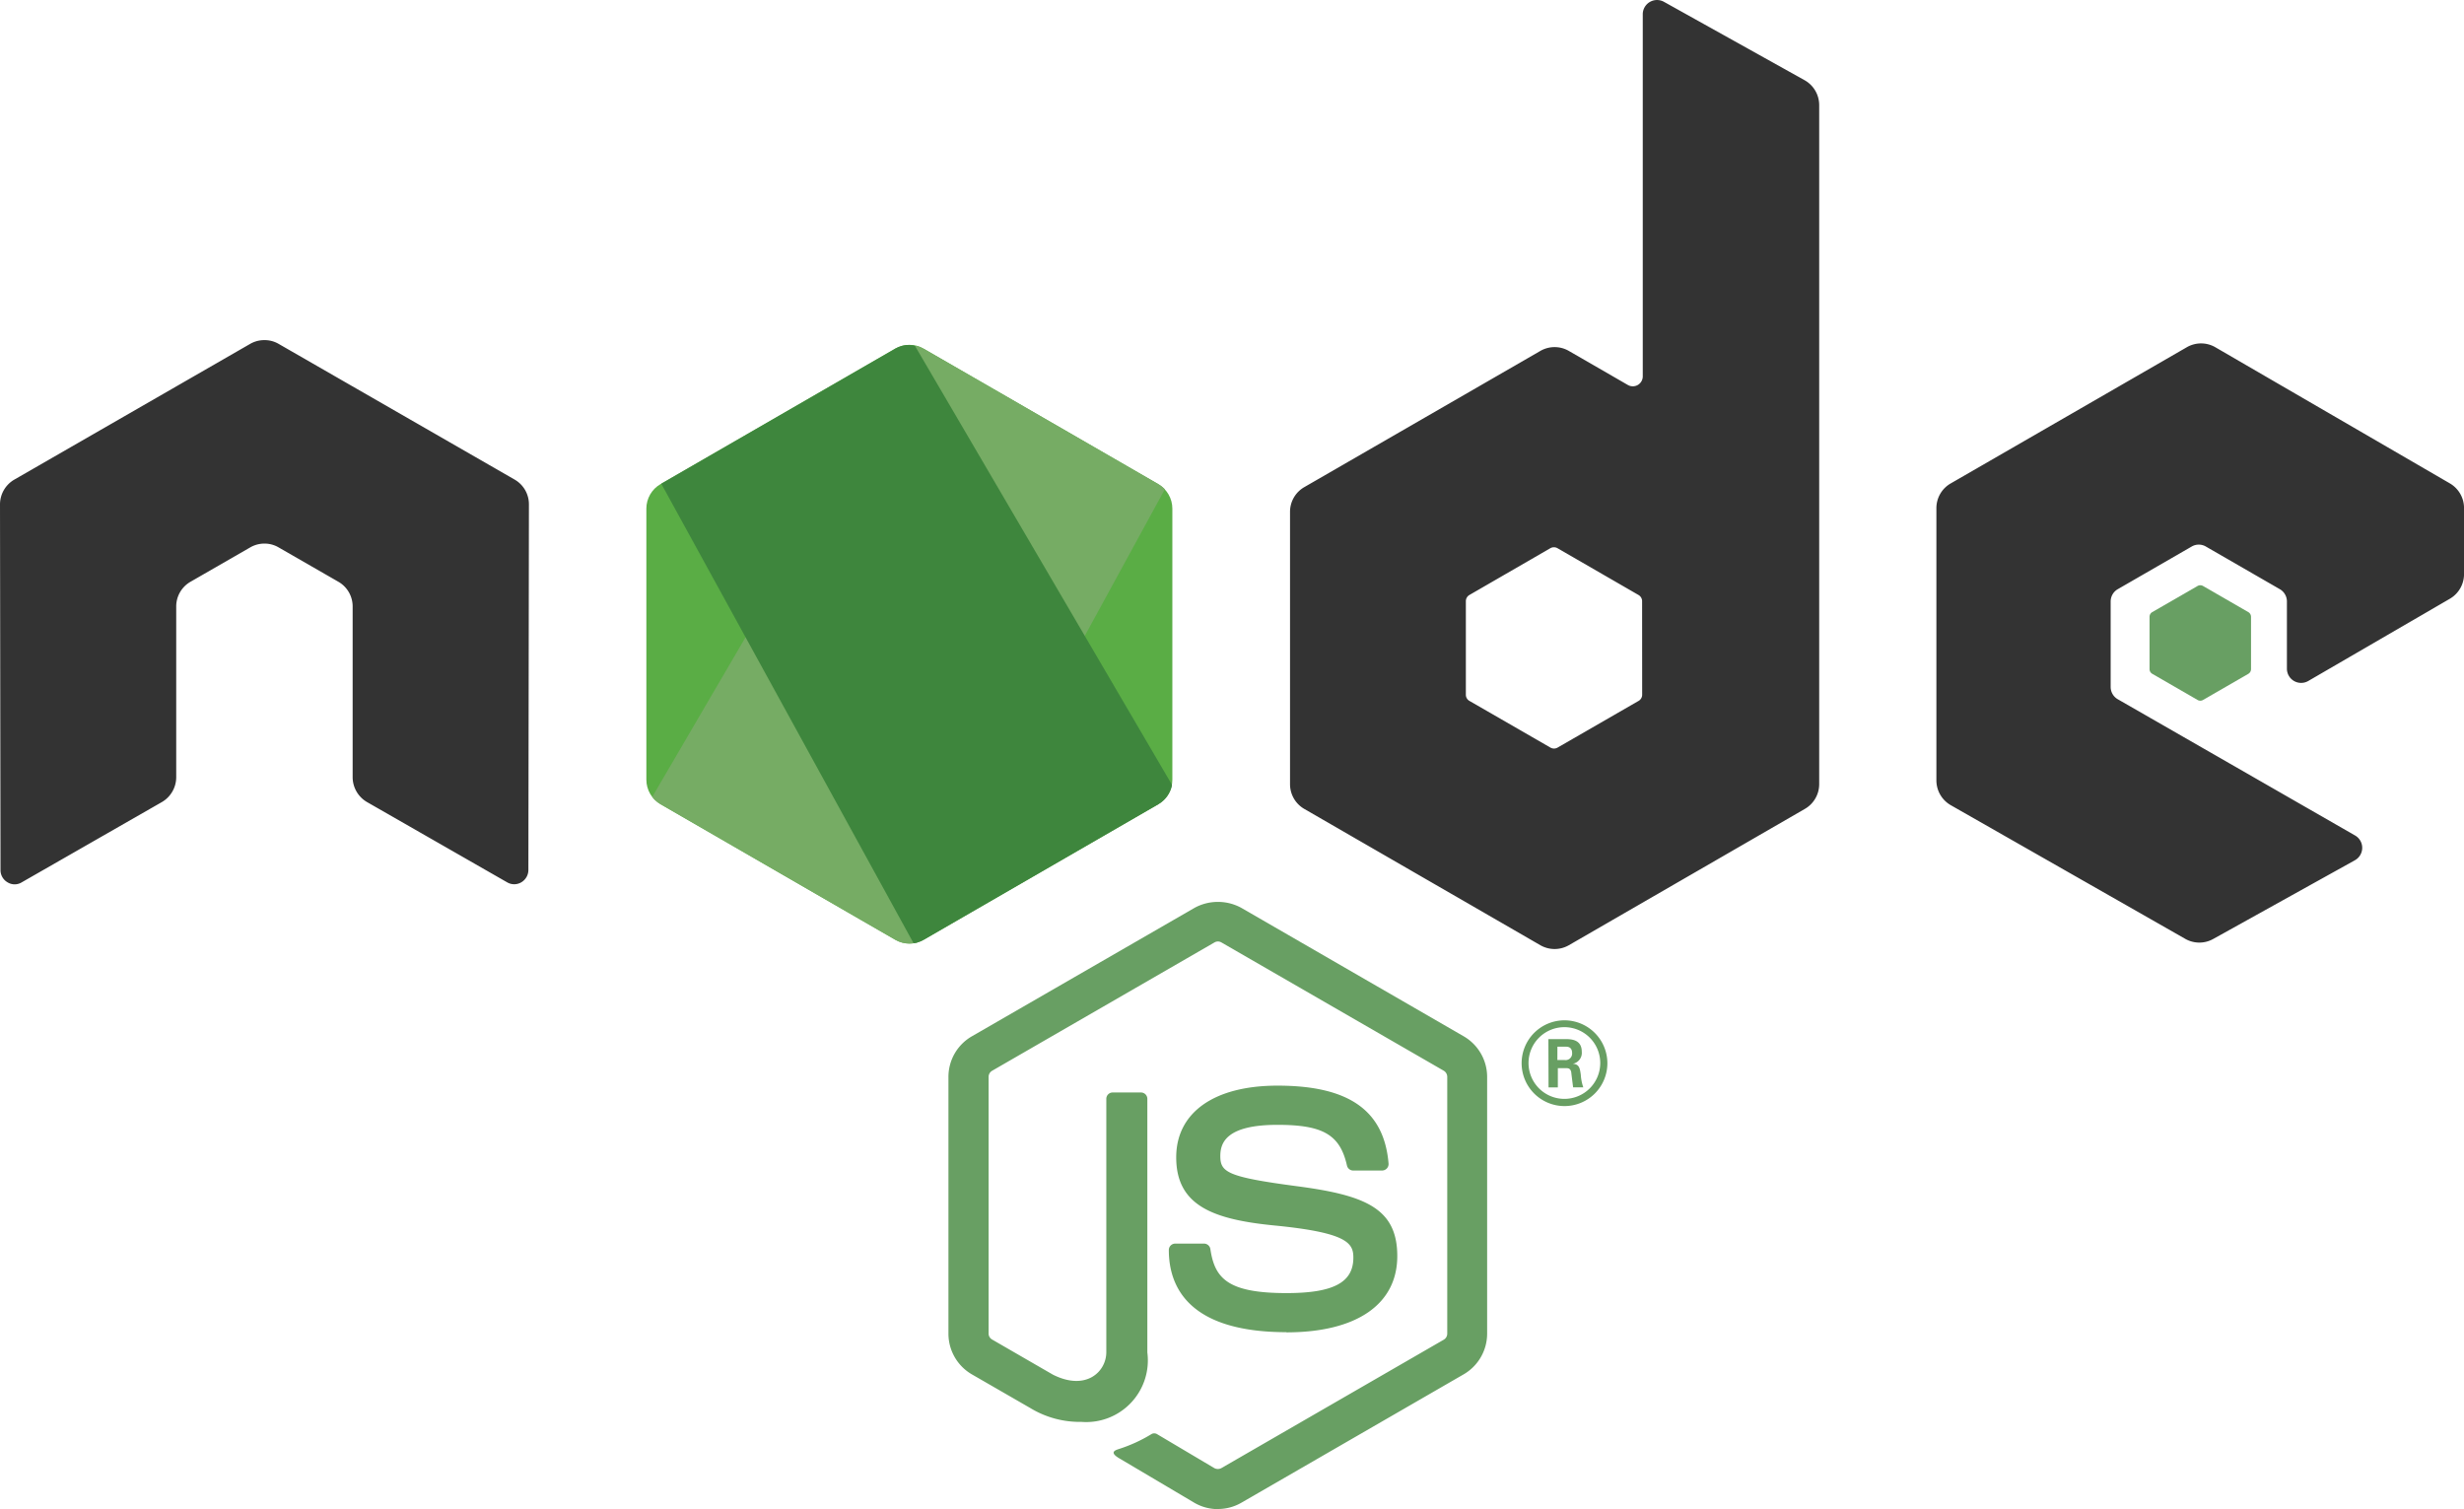
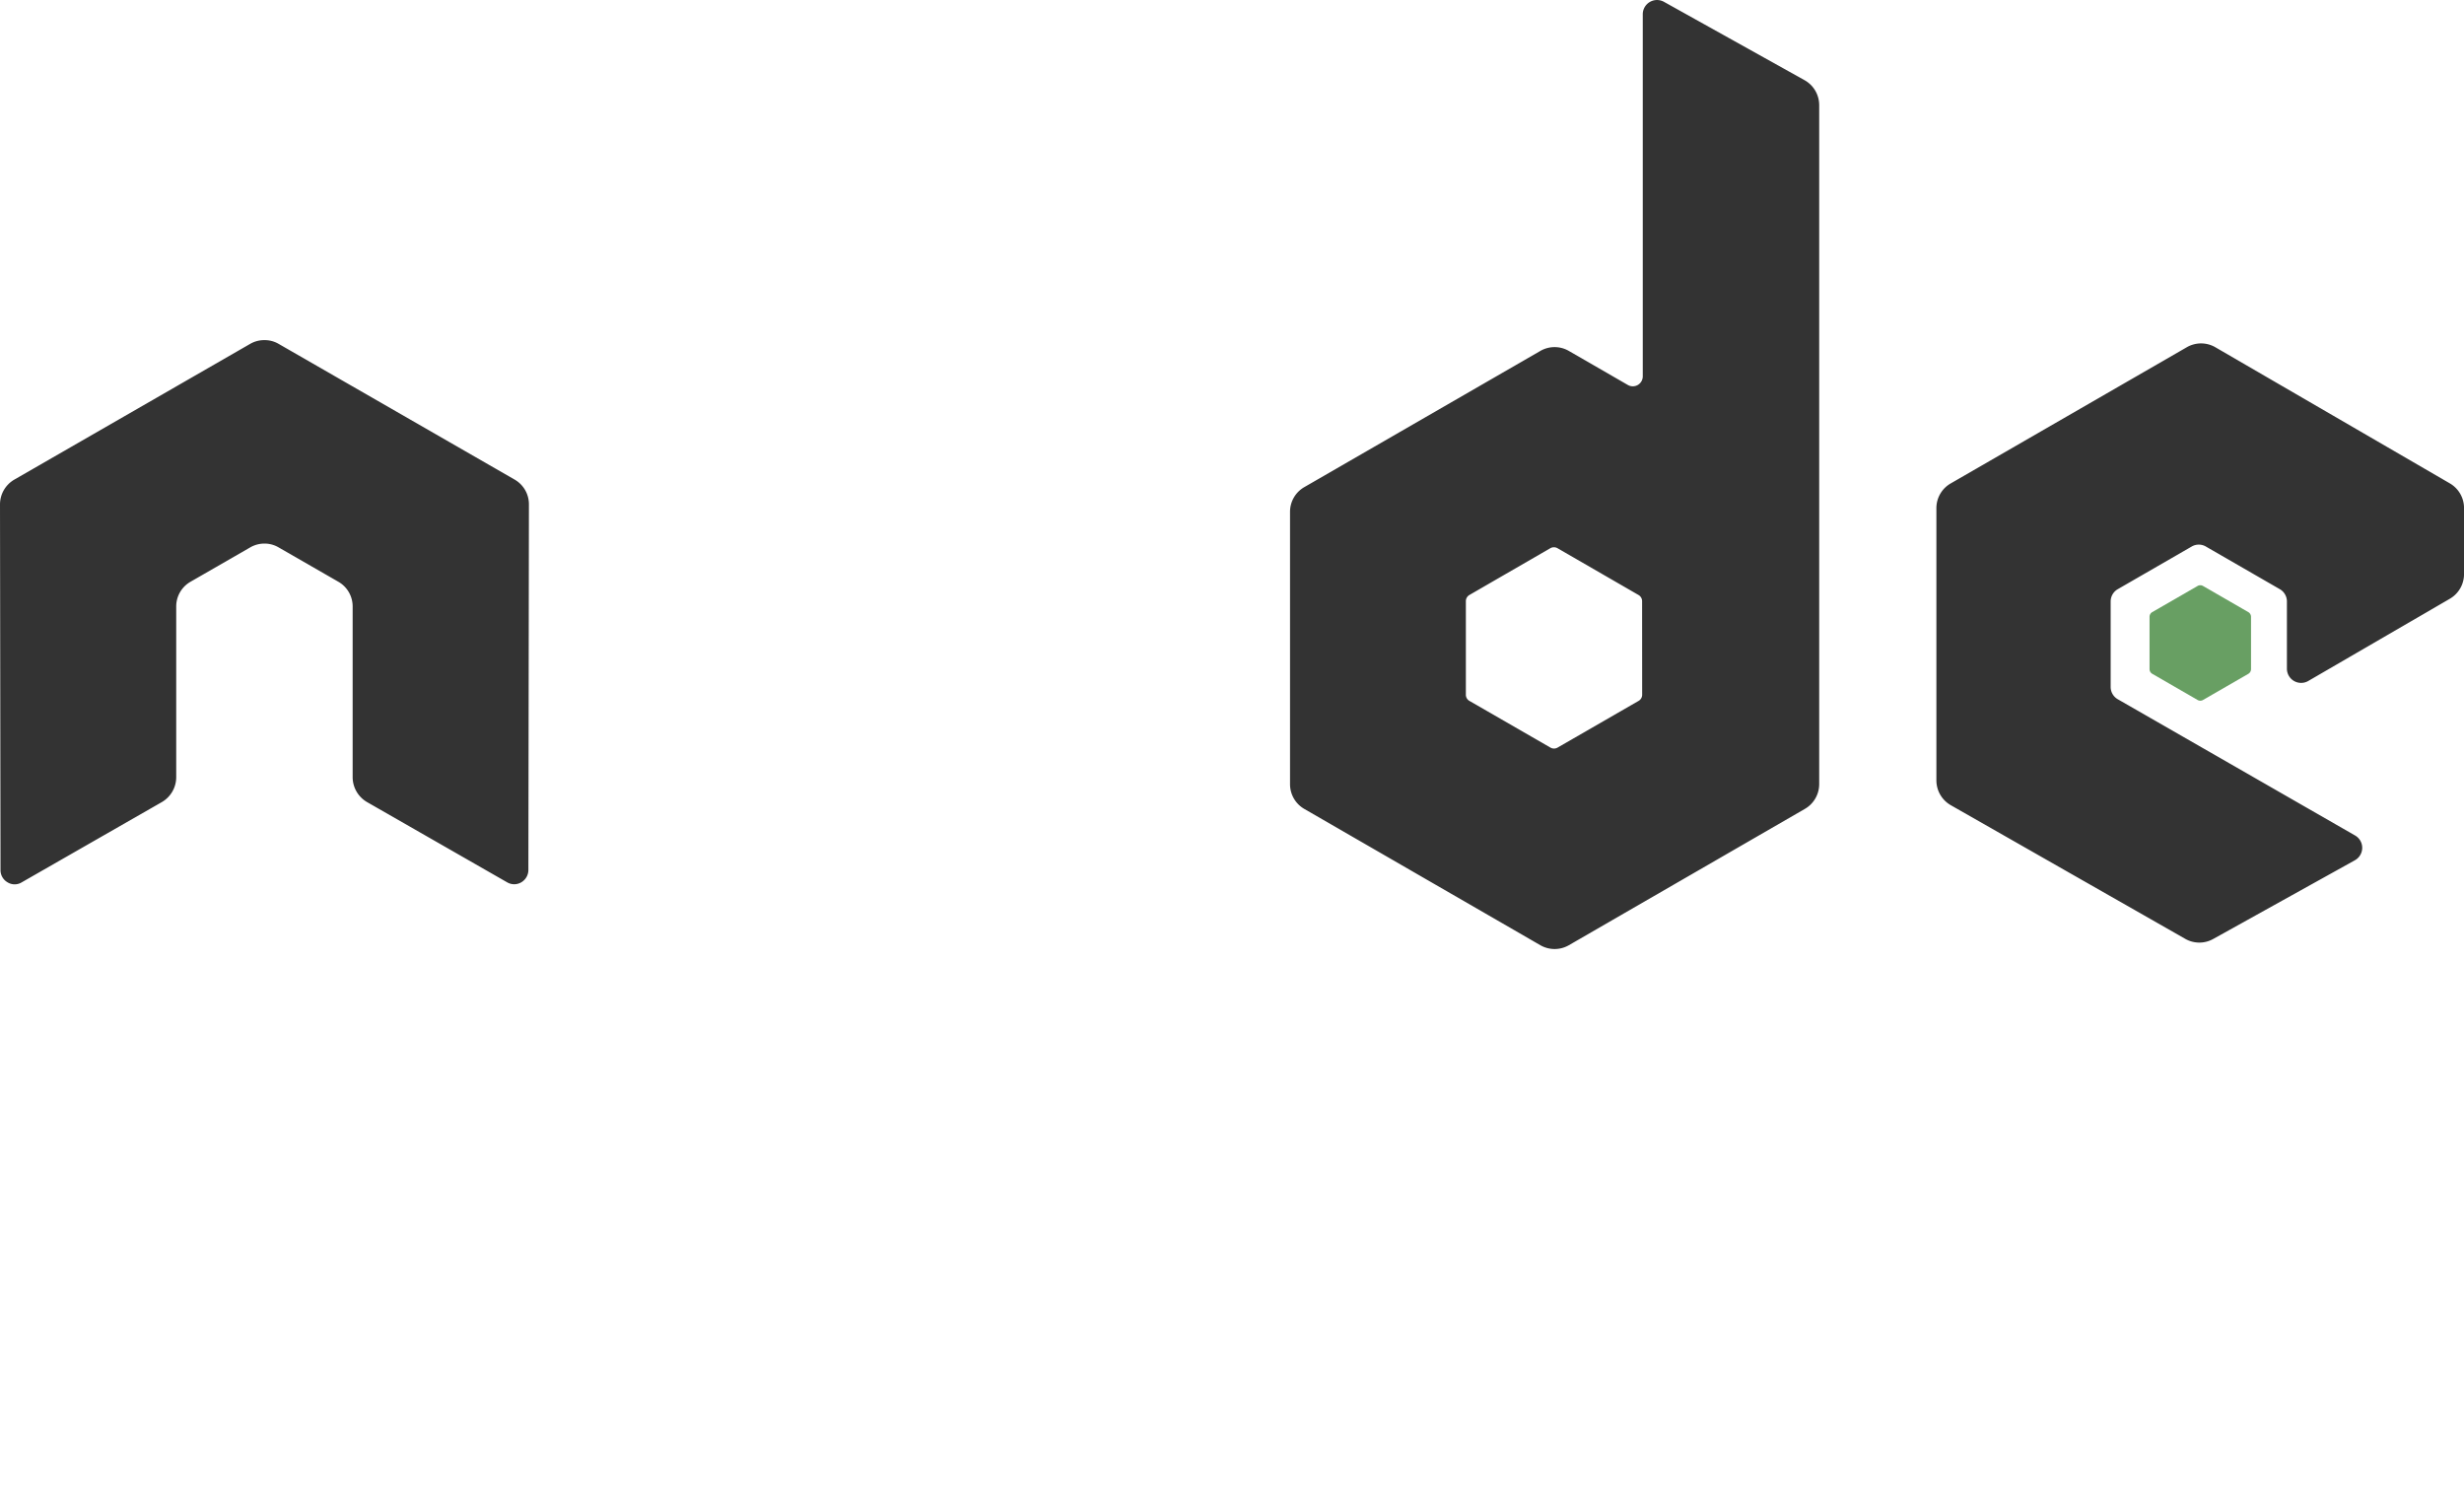
<svg xmlns="http://www.w3.org/2000/svg" width="82.456" height="50.5" viewBox="0 0 82.456 50.5">
  <defs>
    <clipPath id="clip-path">
-       <path id="Path_80460" data-name="Path 80460" d="M202.681,226.052l-7.853,4.533a.948.948,0,0,0-.475.821v9.071a.948.948,0,0,0,.475.821l7.853,4.536a.951.951,0,0,0,.949,0l7.852-4.536a.95.95,0,0,0,.473-.821v-9.071a.948.948,0,0,0-.475-.821l-7.851-4.533a.955.955,0,0,0-.951,0" transform="translate(-194.354 -225.925)" />
-     </clipPath>
+       </clipPath>
    <linearGradient id="linear-gradient" x1="-0.847" y1="-1.034" x2="-0.838" y2="-1.034" gradientUnits="objectBoundingBox">
      <stop offset="0.3" stop-color="#3e863d" />
      <stop offset="0.5" stop-color="#55934f" />
      <stop offset="0.8" stop-color="#5aad45" />
    </linearGradient>
    <clipPath id="clip-path-2">
-       <path id="Path_80462" data-name="Path 80462" d="M195.4,241.17a.95.95,0,0,0,.28.245l6.736,3.891,1.122.645a.952.952,0,0,0,.547.124.974.974,0,0,0,.186-.034l8.282-15.165a.939.939,0,0,0-.221-.175l-5.142-2.969-2.718-1.564a.992.992,0,0,0-.246-.1Zm0,0" transform="translate(-195.398 -226.069)" />
-     </clipPath>
+       </clipPath>
    <linearGradient id="linear-gradient-2" x1="-0.742" y1="-0.932" x2="-0.737" y2="-0.932" gradientUnits="objectBoundingBox">
      <stop offset="0.57" stop-color="#3e863d" />
      <stop offset="0.72" stop-color="#619857" />
      <stop offset="1" stop-color="#76ac64" />
    </linearGradient>
    <clipPath id="clip-path-3">
      <path id="Path_80464" data-name="Path 80464" d="M205.231,225.938a.958.958,0,0,0-.379.122l-7.83,4.52,8.444,15.379a.942.942,0,0,0,.337-.116l7.853-4.536a.952.952,0,0,0,.459-.648l-8.608-14.7a.987.987,0,0,0-.192-.019c-.026,0-.052,0-.078,0" transform="translate(-197.021 -225.934)" />
    </clipPath>
    <linearGradient id="linear-gradient-3" x1="-2.148" y1="-2.103" x2="-2.138" y2="-2.103" gradientUnits="objectBoundingBox">
      <stop offset="0.16" stop-color="#6bbf47" />
      <stop offset="0.38" stop-color="#79b461" />
      <stop offset="0.47" stop-color="#75ac64" />
      <stop offset="0.7" stop-color="#659e5a" />
      <stop offset="0.9" stop-color="#3e863d" />
    </linearGradient>
  </defs>
  <g id="Node.js_logo" transform="translate(0)">
-     <path id="Path_80455" data-name="Path 80455" d="M179.29,182.228a1.567,1.567,0,0,1-.781-.209l-2.486-1.472c-.371-.208-.19-.281-.068-.323a5.017,5.017,0,0,0,1.124-.513.189.189,0,0,1,.185.013l1.91,1.133a.252.252,0,0,0,.231,0l7.447-4.3a.235.235,0,0,0,.114-.2v-8.593a.239.239,0,0,0-.115-.205l-7.444-4.295a.229.229,0,0,0-.229,0l-7.442,4.295a.237.237,0,0,0-.118.2v8.593a.229.229,0,0,0,.116.2l2.039,1.178c1.107.554,1.784-.1,1.784-.755V168.5a.212.212,0,0,1,.216-.214h.943a.213.213,0,0,1,.214.214v8.485a2.064,2.064,0,0,1-2.205,2.324,3.192,3.192,0,0,1-1.717-.466l-1.953-1.126a1.574,1.574,0,0,1-.781-1.359v-8.593a1.565,1.565,0,0,1,.781-1.357l7.454-4.3a1.633,1.633,0,0,1,1.566,0l7.445,4.3a1.571,1.571,0,0,1,.781,1.357v8.593a1.575,1.575,0,0,1-.781,1.357l-7.445,4.3a1.565,1.565,0,0,1-.785.209" transform="translate(-138.535 -131.728)" fill="#689f63" />
-     <path id="Path_80456" data-name="Path 80456" d="M213.783,193.6c-3.258,0-3.941-1.5-3.941-2.75a.214.214,0,0,1,.216-.214h.962a.215.215,0,0,1,.212.182c.145.98.578,1.474,2.548,1.474,1.569,0,2.237-.355,2.237-1.187,0-.479-.19-.835-2.628-1.074-2.039-.2-3.3-.651-3.3-2.281,0-1.5,1.267-2.4,3.391-2.4,2.384,0,3.566.828,3.715,2.606a.217.217,0,0,1-.058.166.222.222,0,0,1-.158.069h-.967a.214.214,0,0,1-.209-.168c-.233-1.031-.8-1.361-2.326-1.361-1.713,0-1.912.6-1.912,1.044,0,.542.235.7,2.546,1.007,2.289.3,3.376.733,3.376,2.341s-1.353,2.552-3.713,2.552m9.07-9.113h.25a.217.217,0,0,0,.244-.227c0-.22-.151-.22-.235-.22h-.257Zm-.3-.7h.554c.19,0,.563,0,.563.425a.37.37,0,0,1-.3.4c.222.015.237.16.267.365a1.571,1.571,0,0,0,.084.425h-.341c-.009-.075-.062-.485-.062-.507-.022-.091-.054-.136-.168-.136h-.281v.645h-.311Zm-.665.8a1.2,1.2,0,1,0,1.2-1.2,1.2,1.2,0,0,0-1.2,1.2m2.639.006a1.435,1.435,0,1,1-1.435-1.435,1.439,1.439,0,0,1,1.435,1.435" transform="translate(-170.728 -149.021)" fill="#689f63" />
    <path id="Path_80457" data-name="Path 80457" d="M17.7,16.878a.953.953,0,0,0-.477-.829L9.324,11.507a.922.922,0,0,0-.434-.125H8.808a.938.938,0,0,0-.436.125L.478,16.05A.961.961,0,0,0,0,16.879L.017,29.114a.47.47,0,0,0,.237.412.451.451,0,0,0,.473,0l4.693-2.688a.963.963,0,0,0,.477-.828V20.295a.951.951,0,0,1,.476-.826l2-1.151a.948.948,0,0,1,.477-.128.931.931,0,0,1,.474.128l2,1.15a.951.951,0,0,1,.477.826V26.01a.966.966,0,0,0,.478.828l4.69,2.686a.466.466,0,0,0,.477,0,.479.479,0,0,0,.236-.412Zm37.254,6.37a.237.237,0,0,1-.119.206l-2.712,1.563a.239.239,0,0,1-.238,0l-2.712-1.563a.236.236,0,0,1-.119-.206V20.118a.24.24,0,0,1,.117-.207l2.71-1.566a.241.241,0,0,1,.24,0l2.712,1.566a.238.238,0,0,1,.119.207ZM55.683.061a.477.477,0,0,0-.709.417V12.593a.333.333,0,0,1-.5.289L52.5,11.743a.952.952,0,0,0-.953,0l-7.9,4.558a.952.952,0,0,0-.477.824v9.118a.955.955,0,0,0,.477.826l7.9,4.561a.957.957,0,0,0,.954,0l7.9-4.563a.956.956,0,0,0,.477-.826V3.516a.956.956,0,0,0-.49-.833Zm26.3,19.975a.954.954,0,0,0,.474-.824V17a.954.954,0,0,0-.475-.825l-7.847-4.555a.953.953,0,0,0-.956,0l-7.9,4.557A.952.952,0,0,0,64.8,17v9.115a.957.957,0,0,0,.481.829l7.845,4.472a.951.951,0,0,0,.936.006l4.746-2.637a.476.476,0,0,0,0-.829L70.872,23.4a.473.473,0,0,1-.24-.412V20.128a.473.473,0,0,1,.239-.413l2.472-1.426a.471.471,0,0,1,.475,0l2.473,1.426a.475.475,0,0,1,.239.412v2.248a.476.476,0,0,0,.716.412Zm0,0" transform="translate(0 0)" fill="#333" fill-rule="evenodd" />
    <path id="Path_80458" data-name="Path 80458" d="M387.521,105.092a.181.181,0,0,1,.183,0l1.515.874a.183.183,0,0,1,.091.158v1.75a.183.183,0,0,1-.091.158l-1.515.874a.181.181,0,0,1-.183,0l-1.514-.874a.182.182,0,0,1-.093-.158v-1.75a.181.181,0,0,1,.091-.158Zm0,0" transform="translate(-313.981 -85.483)" fill="#689f63" fill-rule="evenodd" />
    <g id="Group_152366" data-name="Group 152366" transform="translate(21.631 11.539)" clip-path="url(#clip-path)">
      <path id="Path_80459" data-name="Path 80459" d="M185.252,199.449,163.124,188.6l-11.346,23.145L173.905,222.6Zm0,0" transform="translate(-159.714 -195.56)" fill="url(#linear-gradient)" />
    </g>
    <g id="Group_152367" data-name="Group 152367" transform="translate(21.825 11.566)" clip-path="url(#clip-path-2)">
      <path id="Path_80461" data-name="Path 80461" d="M144.07,197.367l15.625,21.147,20.664-15.267L164.733,182.1Zm0,0" transform="translate(-153.637 -190.296)" fill="url(#linear-gradient-2)" />
    </g>
    <g id="Group_152368" data-name="Group 152368" transform="translate(22.128 11.541)" clip-path="url(#clip-path-3)">
-       <path id="Path_80463" data-name="Path 80463" d="M197.02,225.934v20.024h17.089V225.934Zm0,0" transform="translate(-197.02 -225.934)" fill="url(#linear-gradient-3)" />
+       <path id="Path_80463" data-name="Path 80463" d="M197.02,225.934h17.089V225.934Zm0,0" transform="translate(-197.02 -225.934)" fill="url(#linear-gradient-3)" />
    </g>
  </g>
</svg>